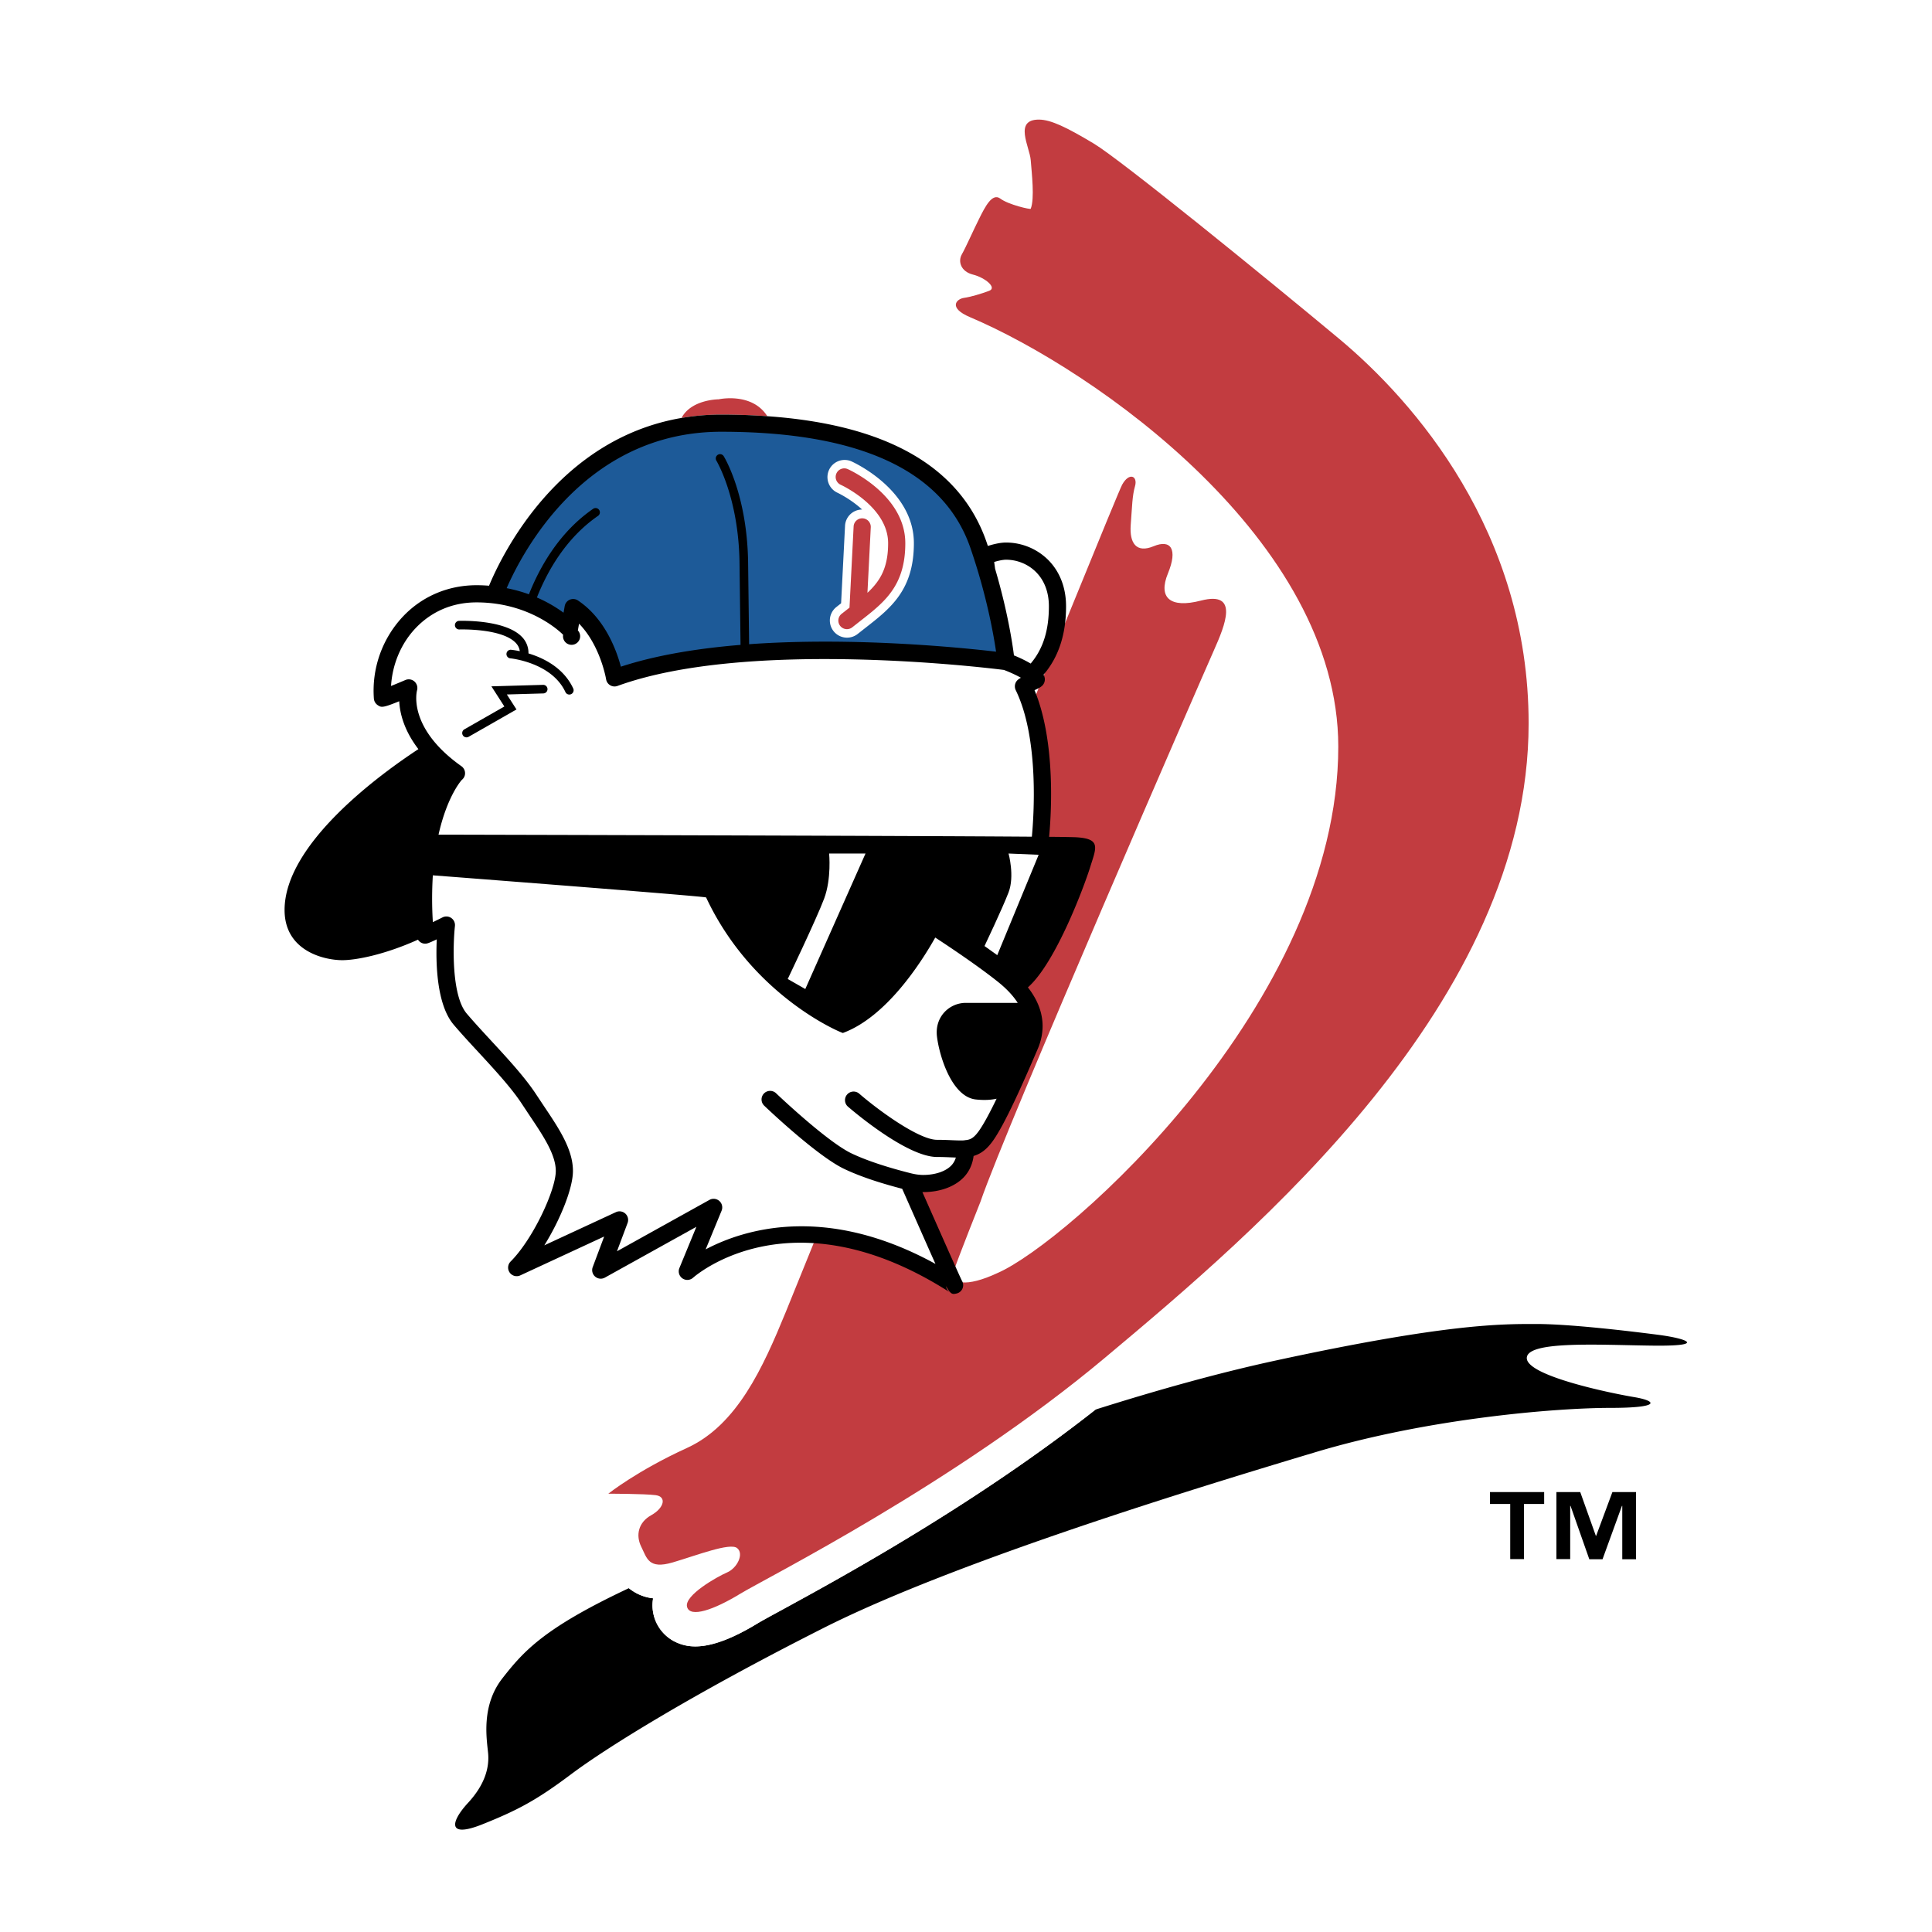
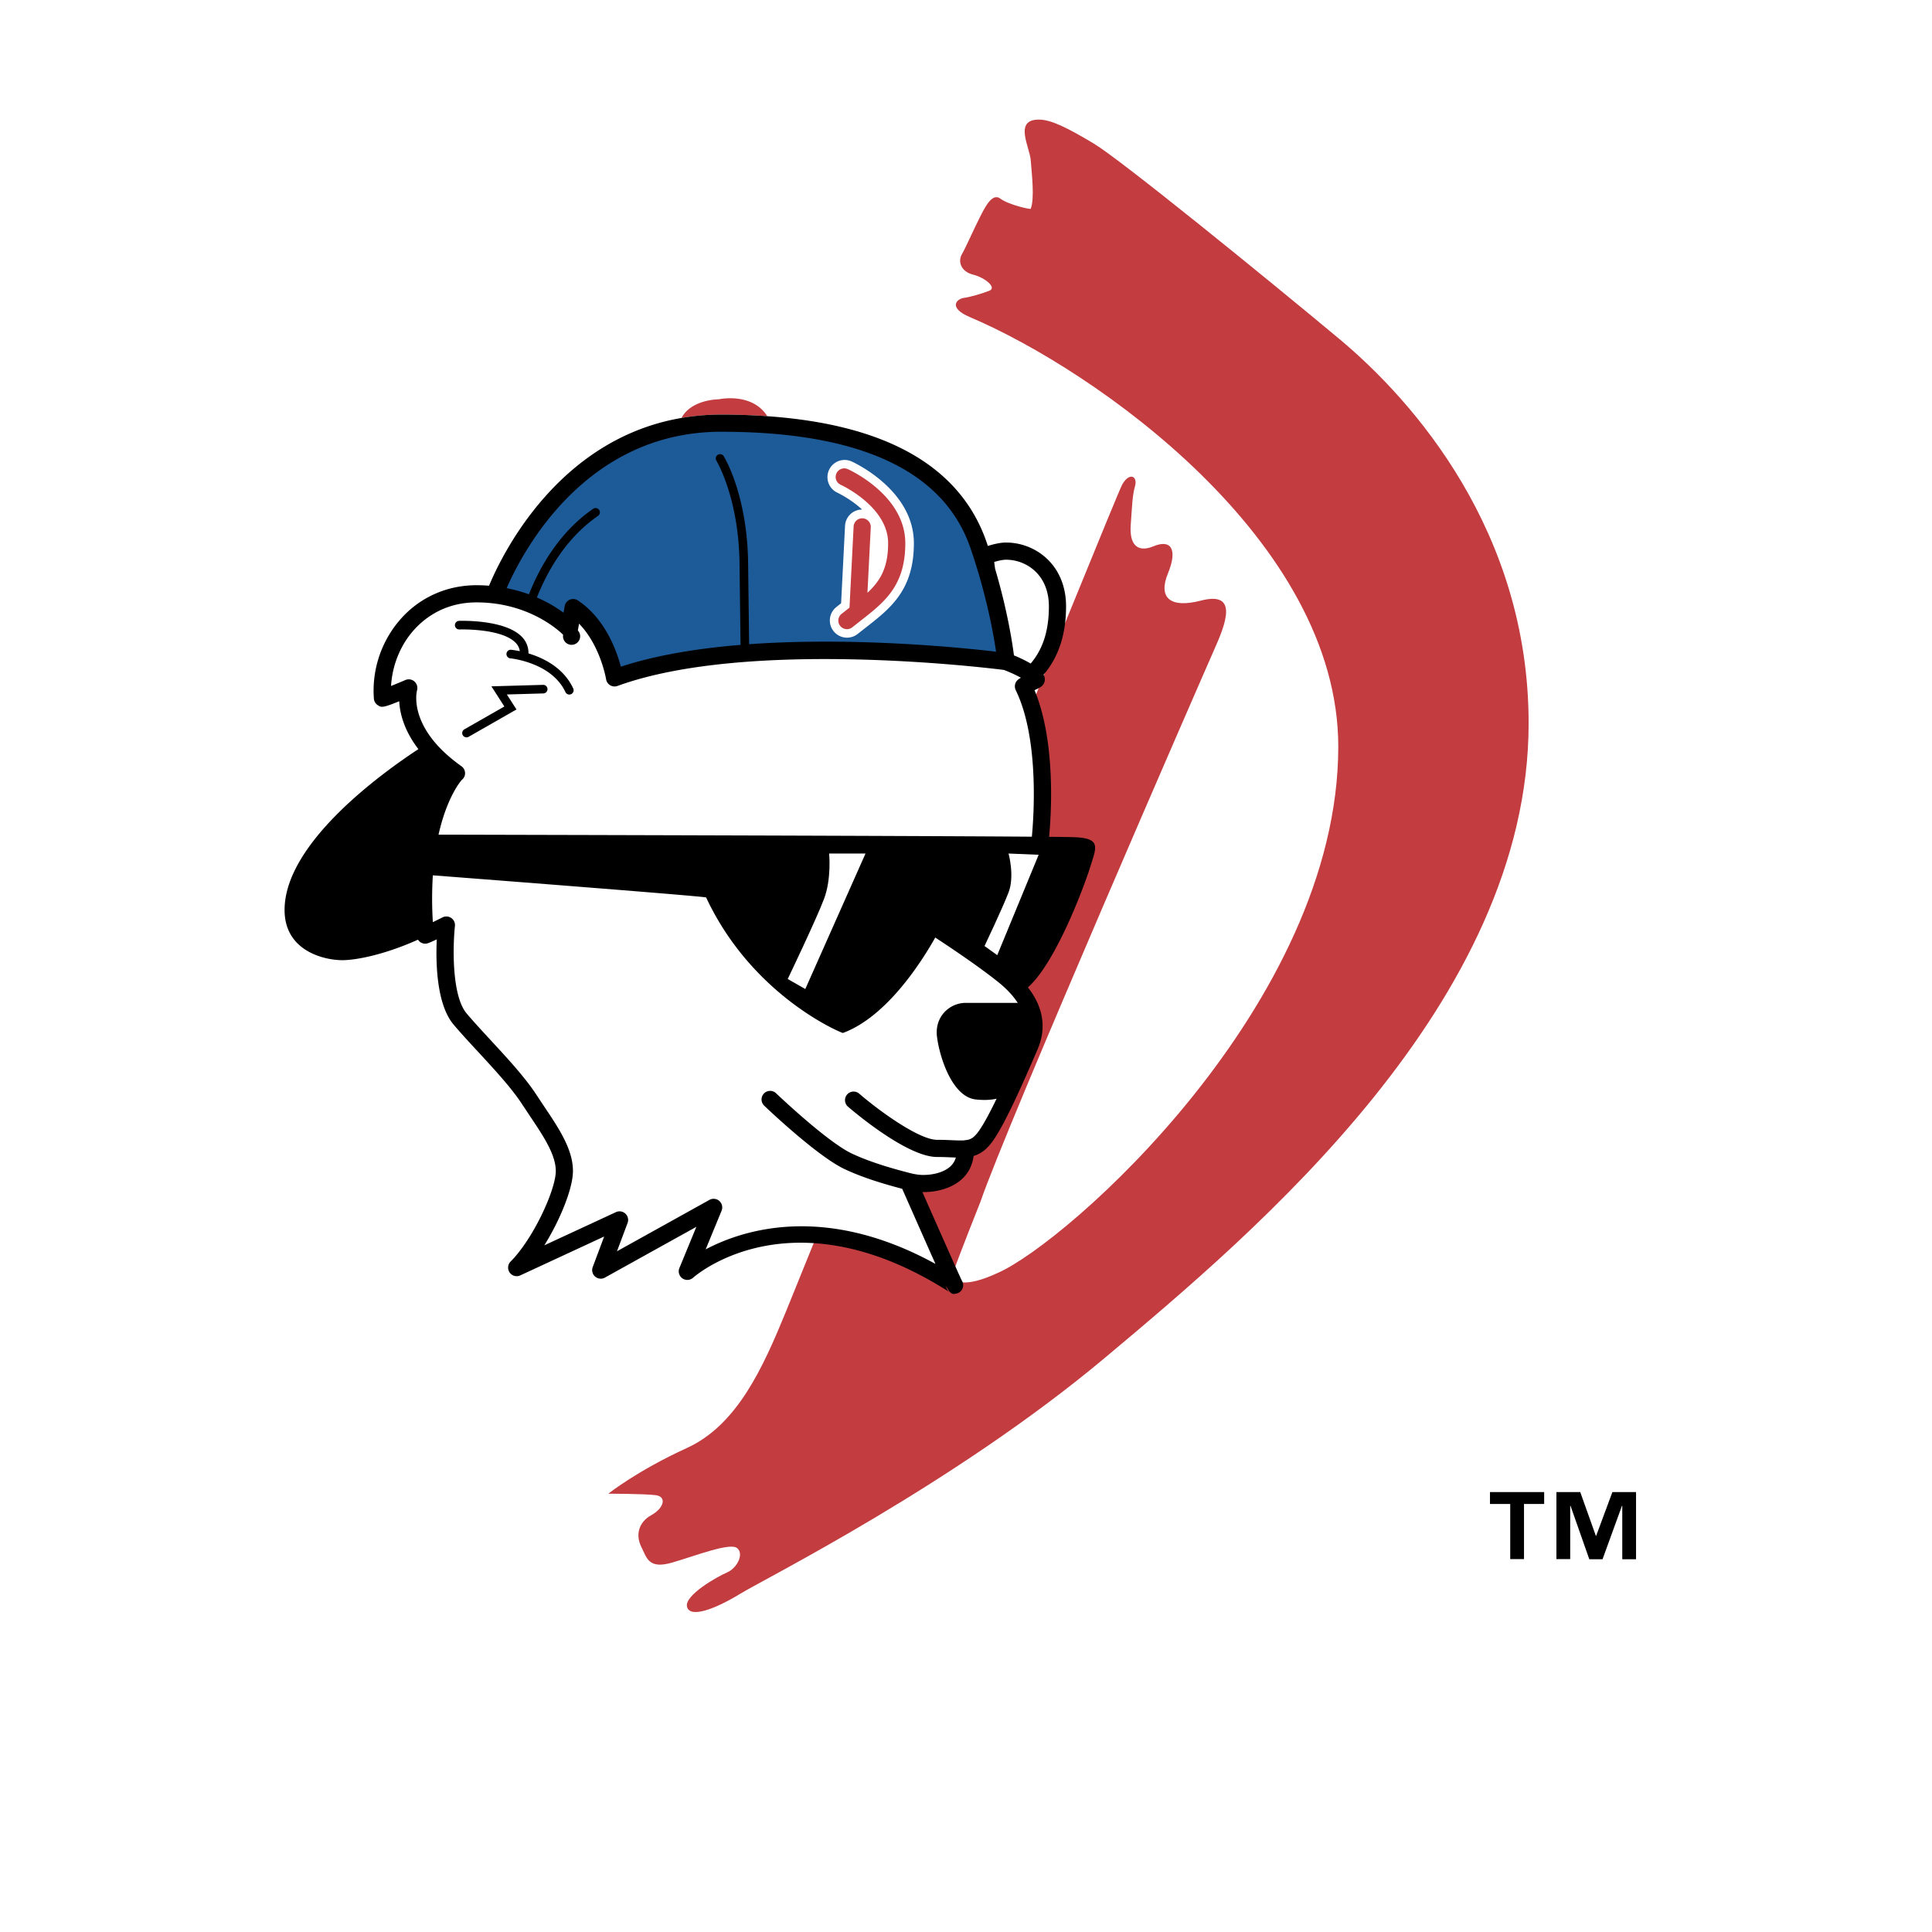
<svg xmlns="http://www.w3.org/2000/svg" width="2500" height="2500" viewBox="0 0 192.756 192.756">
  <g fill-rule="evenodd" clip-rule="evenodd">
-     <path fill="#fff" d="M0 0h192.756v192.756H0V0z" />
    <path d="M35.593 69.822c-.004-.053 0-.107-.004-.161l-.003-.027c0 .062.002.125.007.188z" fill="#fff" />
    <path d="M105.82 68.616c.096-.277.129-.569.127-.859 1.414-1.968 2.129-4.393 2.129-7.262 0-2.325-.793-4.349-2.293-5.848a7.701 7.701 0 0 0-5.41-2.231 5.7 5.7 0 0 0-.746.056c-3.074-7.4-10.506-11.636-22.175-12.607-1.714-1.898-4.381-2.03-5.933-1.734-1.28.041-3.293.535-4.523 2.003-11.471 2.308-17.283 12.254-19.293 16.546-.054-.001-.104-.007-.158-.007-3.343 0-6.417 1.327-8.655 3.734-2.312 2.487-3.505 5.853-3.301 9.255.01.854.442 1.655 1.155 2.125.589.389 1.1.505 1.767.401.191.646.47 1.339.866 2.062-4.639 3.207-12.699 9.756-12.699 16.542 0 1.8.617 3.369 1.785 4.536 1.611 1.612 3.995 2.186 5.688 2.186 1.317 0 4.029-.426 7.372-1.812.104.04.212.069.322.095.071 2.535.518 5.672 2.116 7.551.761.896 1.645 1.854 2.5 2.779 1.591 1.723 3.236 3.502 4.189 4.969l.798 1.203c1.126 1.68 2.292 3.416 2.292 4.533 0 1.334-2.059 5.875-4.004 7.82a2.571 2.571 0 0 0 2.898 4.15l4.74-2.195a2.568 2.568 0 0 0 3.815 2.36l4.893-2.717a2.568 2.568 0 0 0 4.206 2.515c.352-.303 9.123-7.619 23.533 1.6.49.389 1.096.555 1.95.375a2.572 2.572 0 0 0 2.042-2.516c0-.428-.109-.84-.305-1.207l.002.004-.004-.01c-.006-.01-.008-.02-.014-.029-.242-.5-1.626-3.613-2.976-6.664 1.141-.332 2.136-.896 2.873-1.664a5.307 5.307 0 0 0 1.236-2.098c.68-.387 1.279-.955 1.838-1.736 1.281-1.793 2.992-5.623 4.652-9.496.873-2.035 1.594-6.047-3.387-10.029-1.15-.921-2.557-1.928-3.775-2.77l7.494-6.559c.475-.416.781-.992.857-1.618.047-.382 1.014-8.499-1.021-14.817.219-.242.408-.534.537-.915zm-12.962 60.519c.207.381.423.715.67.979a2.523 2.523 0 0 1-.67-.979zm4.599-2.199a2.574 2.574 0 0 0-.83-.879c-.104-.066-.204-.121-.307-.186.472.211.869.578 1.137 1.065zM61.58 157.107c-8.089 3.846-10.463 6.291-12.806 9.285-2.398 3.062-2.006 6.623-1.818 8.334l.034.318c.119 1.188-.404 2.42-1.553 3.664-1.713 1.855-2.169 3.396-1.357 4.576 1.184 1.719 3.725.703 4.681.318 3.849-1.537 5.835-2.658 9.245-5.217 3.459-2.596 12.05-7.926 24.877-14.406 13.632-6.889 39.212-14.564 48.841-17.453 10.641-3.191 23.123-4.35 28.918-4.35 3.838 0 4.572-.361 5.084-.799a1.823 1.823 0 0 0 .588-1.887c-.348-1.254-1.738-1.586-3.014-1.799-2.391-.398-5.27-1.098-7.238-1.764 1.928-.104 4.537-.049 6.371-.008l2.564.045c3.182.033 4.102-.162 4.695-.996a1.852 1.852 0 0 0 .229-1.639c-.322-.908-1.07-1.445-4.254-1.857-3.152-.408-8.957-1.094-12.422-1.094h-.158c-3.428-.002-9.164-.002-26.217 3.691-4.482.973-9.209 2.234-14.018 3.672L61.58 157.107z" fill="#fff" />
-     <path d="M75.615 161.947c-4.608 2.816-6.763 2.479-7.983 1.979a4.04 4.04 0 0 1-2.413-2.785 4.035 4.035 0 0 1-.059-1.676 4.608 4.608 0 0 1-2.418-1.012c-8.487 3.984-10.508 6.297-12.619 8.994-2.12 2.709-1.571 5.998-1.428 7.428.143 1.428-.286 3.141-1.999 4.996-1.714 1.857-2.142 3.57 1.428 2.143s5.427-2.426 8.854-4.996c3.427-2.572 11.852-7.855 25.132-14.566 13.28-6.713 37.698-14.137 49.122-17.564s24.227-4.422 29.41-4.422c2.551 0 3.715-.172 3.971-.389.262-.225-.443-.5-1.596-.691-2.268-.379-10.689-2.107-10.689-3.889s7.451-1.295 12.688-1.242c2.49.025 3.369-.131 3.293-.346-.084-.234-1.33-.535-2.861-.734-2.916-.377-8.801-1.08-12.201-1.08-3.402 0-8.877-.059-26.012 3.654-5.678 1.23-11.779 2.938-17.926 4.881-12.057 9.488-25.385 16.764-31.353 20.02-1.112.606-1.991 1.084-2.341 1.297z" />
    <path d="M62.743 158.453c.693.564 1.5.902 2.418 1.012a4.035 4.035 0 0 0 .059 1.676 4.04 4.04 0 0 0 2.413 2.785c1.22.5 3.375.838 7.983-1.979.35-.213 1.229-.691 2.341-1.299 5.967-3.256 19.296-10.531 31.353-20.02a128.33 128.33 0 0 0 3.545-2.885c15.291-12.818 43.084-36.367 43.084-65.581 0-21.855-14.096-35.96-20.154-41.011-6.486-5.405-21.758-17.886-24.885-19.762-3.191-1.915-5.189-2.886-7.256-2.886-2.244 0-3.43 1.128-3.936 1.801-1.445 1.917-.814 4.12-.436 5.436.043.156.105.373.137.504-.307 0-.613.032-.918.104-2.154.509-3.149 2.5-3.876 3.954-.272.544-.55 1.137-.819 1.711-.301.64-.642 1.366-.809 1.659a4.714 4.714 0 0 0-.245 4.168c.018.043.042.082.062.123a3.978 3.978 0 0 0-.836 1.942c-.126.974-.043 3.4 3.464 4.888 4.234 1.796 10.158 5.167 15.91 9.671-.887.367-1.738 1.066-2.383 2.225-.424.763-4.32 10.262-26.288 64.531l-7.444 18.369c-2.141 5.217-4.371 10.041-8.107 11.75-5.322 2.432-8.44 4.906-8.57 5.01a3.428 3.428 0 0 0-1.093 3.811 3.423 3.423 0 0 0 2.858 2.264c-.15 1.113.032 2.291.595 3.418.041.082.088.186.138.295.161.355.342.672.532.969.343.539.728.992 1.163 1.347zm62.907-98.496c2.721 4.524 4.439 9.421 4.439 14.531 0 21.428-21.035 42.245-29.627 48.038.213-.543.404-1.02.539-1.359.021-.053.041-.107.059-.162 2.527-7.4 22.127-52.355 23.166-54.693.778-1.752 1.856-4.179 1.424-6.355zm-6.531-7.878a4.313 4.313 0 0 0-2.768-1.229c.051-.681.094-1.092.184-1.411.041-.145.059-.289.086-.434 2.635 2.492 5.088 5.214 7.168 8.119-.789-.539-1.912-.906-3.471-.756.344-2.142-.398-3.49-1.199-4.289z" fill="#fff" />
    <path d="M67.117 155.883c2.428-.715 5.712-2 6.426-1.43.714.572 0 2-1 2.428-.999.43-4.283 2.285-3.998 3.428.286 1.143 2.713.285 5.284-1.285s21.419-10.996 36.414-23.562c14.994-12.564 42.268-35.451 42.268-63.297 0-19.1-11.424-32.131-18.922-38.378-7.496-6.247-21.775-17.85-24.453-19.457-2.678-1.606-4.283-2.398-5.492-2.398-2.527 0-.91 2.729-.809 4.043.102 1.314.404 3.841 0 4.852 0 .101-2.225-.404-3.031-1.011-.811-.606-1.518.809-2.123 2.021-.607 1.212-1.314 2.83-1.718 3.538-.405.708-.102 1.718 1.111 2.021 1.213.304 2.426 1.314 1.617 1.617-.809.304-1.819.607-2.526.708-.729.104-1.604.981.607 1.92 12.472 5.291 36.748 22.284 36.748 42.848 0 25.659-27.139 49.565-34.016 52.528-3.067 1.432-4.79 1.127-4.326-.264.464-1.393 2.642-6.855 2.642-6.855 2.578-7.547 22.133-52.406 23.275-54.977 1.143-2.57 2.57-5.997-1.285-4.998-3.068.795-4.283-.286-3.285-2.713 1.002-2.427.287-3.427-1.426-2.713-1.715.714-2.428-.285-2.285-2.142.143-1.856.143-2.855.428-3.855.285-1-.57-1.428-1.285-.143s-31.273 76.968-33.558 82.537c-2.285 5.57-4.855 11.281-9.853 13.566-4.998 2.283-7.854 4.568-7.854 4.568s3.57 0 4.712.143c1.143.143.857 1.285-.428 2-1.285.713-1.571 1.998-1 3.143.57 1.141.713 2.282 3.141 1.569z" fill="#c23c40" />
    <path d="M154.062 150.051h-2.012v5.5h-1.375v-5.5h-2.02v-1.188h5.406v1.188h.001zm9.167 5.515h-1.375v-5.326h-.033l-1.936 5.326h-1.32l-1.873-5.326h-.033v5.311h-1.375v-6.688h2.377l1.557 4.365h.031l1.621-4.365h2.359v6.703z" />
    <path d="M100.373 55.843c-.342 0-.801.11-1.184.225l.092.678c1.232 4.168 1.727 7.421 1.881 8.645.492.198 1.107.477 1.668.812 1.238-1.456 1.818-3.31 1.818-5.708 0-1.397-.445-2.58-1.289-3.424a4.248 4.248 0 0 0-2.986-1.228z" fill="#fff" />
    <path d="M76.554 41.525c-1.534-2.425-4.849-1.686-4.849-1.686s-2.733-.002-3.711 1.862a23.522 23.522 0 0 1 3.961-.339c1.607-.001 3.131.06 4.599.163z" fill="#c23c40" />
    <path d="M108.76 86.534c.627-2.003 1.127-2.879-1.502-3.005a119.39 119.39 0 0 0-2.588-.038c.209-2.199.688-9.472-1.455-14.632.557-.257.854-.413.984-.794a.884.884 0 0 0-.053-.687c-.01-.017-.027-.033-.037-.05 1.51-1.773 2.252-4.035 2.252-6.833 0-1.861-.619-3.465-1.789-4.637a5.979 5.979 0 0 0-4.199-1.729c-.609 0-1.314.182-1.814.34-.045-.129-.084-.257-.131-.388-2.601-7.515-9.958-11.722-21.874-12.556a65.42 65.42 0 0 0-4.599-.164c-1.394 0-2.708.126-3.961.339-12.314 2.104-17.905 13.62-19.202 16.738a15.68 15.68 0 0 0-1.247-.051c-2.862 0-5.49 1.131-7.4 3.186a10.805 10.805 0 0 0-2.843 8.123.867.867 0 0 0 .386.659c.344.228.46.299 2.144-.392.057 1.171.459 2.885 1.911 4.777-3.808 2.502-13.351 9.434-13.351 16.049 0 4.131 4.006 5.008 5.758 5.008 1.375 0 4.216-.544 7.552-2.046.153.237.41.399.71.399.165 0 .272-.005 1.164-.43-.106 2.296-.032 6.492 1.688 8.515.738.869 1.571 1.771 2.454 2.725 1.639 1.775 3.334 3.611 4.366 5.199l.784 1.182c1.328 1.979 2.583 3.85 2.583 5.488 0 1.893-2.271 6.799-4.506 9.033a.858.858 0 0 0-.097 1.096.854.854 0 0 0 1.063.287l8.368-3.879-1.144 3.053a.853.853 0 0 0 .243.947.852.852 0 0 0 .975.1l9.125-5.068-1.696 4.119a.857.857 0 0 0 1.361.966c.4-.354 10.017-8.555 25.632 1.459a.85.85 0 0 1-.381-.617c.464.842.644.814 1.019.734a.85.85 0 0 0 .564-1.266c-.194-.371-2.281-5.082-3.95-8.863.026 0 .054.006.08.006 1.67 0 3.143-.537 4.039-1.471.555-.578.886-1.309.99-2.135.75-.219 1.342-.689 1.928-1.51 1.189-1.666 2.928-5.572 4.473-9.174.66-1.543.9-3.736-.984-6.135 2.746-2.407 5.584-9.981 6.207-11.977z" />
    <path d="M101.291 66.917c.002.003 0 .007-.002.008-.002.003-.006.004-.008.004l-1.215-.144c-.006 0-.01-.005-.01-.011 0-.006.006-.009.012-.009l1.201.142-.248-1.985c-.002-.006.002-.012.01-.012.004 0 .01.003.01.008l.25 1.999z" />
    <path d="M102.83 66.203a12.326 12.326 0 0 0-1.668-.812c-.154-1.224-.648-4.477-1.881-8.645l-.092-.678c.383-.115.842-.225 1.184-.225 1.117 0 2.207.447 2.986 1.228.844.844 1.289 2.026 1.289 3.424 0 2.398-.58 4.252-1.818 5.708z" fill="#fff" />
    <path d="M95.845 127.619zM101.041 64.917c0-.005-.006-.008-.01-.008-.008 0-.012.006-.01.012l.248 1.985-1.201-.142c-.006 0-.012.003-.012.009 0 .006.004.011.01.011l1.215.144c.002 0 .006-.001.008-.004.002-.001.004-.005.002-.008l-.25-1.999z" />
    <path d="M96.249 113.76c-.017.002-.03.01-.047.014-.325.021-.714.006-1.208-.014-.435-.02-.927-.041-1.507-.041-1.772 0-5.719-2.838-7.791-4.629a.858.858 0 0 0-1.121 1.297c.598.518 5.925 5.045 8.912 5.045.543 0 1.016.021 1.434.039l.444.016a1.904 1.904 0 0 1-.453.795c-.567.59-1.615.943-2.803.943-.391 0-.807-.059-1.269-.176-.925-.236-3.739-.953-5.88-1.973-2.474-1.18-7.481-5.953-7.531-6.002a.86.86 0 0 0-1.212.027.858.858 0 0 0 .027 1.211c.213.205 5.257 5.014 7.979 6.309 1.898.904 4.137 1.553 5.788 1.984l2.12 4.797c.484 1.094.877 1.98 1.201 2.699-10.975-6.025-19.118-3.463-22.928-1.451l1.591-3.863a.859.859 0 0 0-1.209-1.076l-9.23 5.129 1.06-2.828a.858.858 0 0 0-1.162-1.078l-7.145 3.312c1.58-2.547 2.854-5.678 2.854-7.416 0-2.16-1.396-4.24-2.874-6.443l-.771-1.16c-1.111-1.709-2.856-3.6-4.544-5.426-.87-.943-1.691-1.832-2.407-2.674-1.546-1.82-1.375-6.927-1.178-8.742a.858.858 0 0 0-1.236-.858c-.315.159-.656.326-.967.477a37.433 37.433 0 0 1-.001-4.672c6.229.479 27.158 2.101 27.265 2.208 4.632 9.889 13.52 13.52 13.646 13.52 4.313-1.594 7.757-6.938 9.214-9.52.383.249 3.954 2.575 6.272 4.43.861.688 1.504 1.385 1.957 2.086h-5.176c-1.628 0-3.13 1.377-2.879 3.379.25 2.004 1.502 6.01 3.881 6.26.896.096 1.568.035 2.066-.078-.641 1.326-1.271 2.521-1.764 3.211-.571.805-.933.891-1.418.932zM41.346 67.99a.857.857 0 0 0-.898-.145c-.47.202-.992.418-1.433.595.125-2.126.973-4.18 2.386-5.701 1.119-1.204 3.094-2.639 6.145-2.639 5.532 0 8.607 3.202 8.638 3.234a.855.855 0 1 0 1.469-.436l.119-.674c2.133 2.188 2.692 5.505 2.698 5.542a.855.855 0 0 0 1.139.67c12.986-4.722 36.824-1.815 38.552-1.596.609.229 1.225.516 1.695.779-.279.154-.459.307-.553.568a.884.884 0 0 0 .039.675c2.359 4.836 1.793 12.667 1.607 14.615-12.939-.095-50.534-.185-59.197-.204.861-3.845 2.283-5.423 2.319-5.459a.86.86 0 0 0 .288-.409.858.858 0 0 0-.321-.959c-5.375-3.809-4.469-7.428-4.427-7.581a.869.869 0 0 0-.265-.875z" fill="#fff" />
    <path d="M57.198 68.703c-.966-2.093-2.989-3.064-4.472-3.512a2.284 2.284 0 0 0-.694-1.689c-1.705-1.708-6.07-1.564-6.255-1.558a.43.43 0 0 0 .032.858c.043-.002 4.176-.138 5.616 1.306.252.253.393.538.434.861-.504-.106-.848-.139-.897-.144a.43.43 0 0 0-.074.854c.046.004 4.154.4 5.531 3.382a.429.429 0 0 0 .779-.358zM54.167 68.329l-4.381.125-.758.021.41.638.882 1.373-3.989 2.279a.428.428 0 0 0 .425.745l4.381-2.504.392-.224-.244-.38-.716-1.114 3.623-.104a.428.428 0 1 0-.025-.855z" />
    <path d="M52.771 59.295c1.072-2.702 3.015-6.199 6.424-8.542a.429.429 0 0 1 .486.706c-3.234 2.224-5.088 5.565-6.114 8.153a13.749 13.749 0 0 1 2.658 1.518l.116-.658a.855.855 0 0 1 1.319-.564c2.711 1.807 3.858 4.999 4.284 6.607 3.538-1.158 7.689-1.826 11.94-2.175l-.104-8.344c-.121-6.417-2.289-10.009-2.314-10.048a.429.429 0 0 1 .728-.452c.094.154 2.317 3.808 2.443 10.484l.103 8.293c10.429-.748 21.196.341 24.638.745-.266-1.813-.971-5.754-2.57-10.375-2.657-7.676-11.018-11.568-24.853-11.568-13.535 0-19.788 11.9-21.406 15.606.809.158 1.551.368 2.222.614z" fill="#1d5a98" />
    <path d="M84.932 46.022a1.714 1.714 0 0 0-1.4 3.128l-.005-.002c.024.011 1.332.619 2.486 1.688a1.709 1.709 0 0 0-1.703 1.62l-.393 7.734-.48.379a1.713 1.713 0 1 0 2.141 2.675l.8-.629c2.469-1.927 4.8-3.746 4.8-8.42 0-5.318-5.991-8.059-6.246-8.173z" fill="#fff" />
    <path d="M84.582 46.804a.857.857 0 0 0-.7 1.565c.059.026 4.726 2.177 4.726 5.827 0 2.448-.779 3.749-2.063 4.948l.333-6.557a.857.857 0 0 0-1.711-.087l-.413 8.124-.782.615a.857.857 0 1 0 1.071 1.338l.809-.637c2.398-1.872 4.47-3.488 4.47-7.744-.001-4.77-5.506-7.287-5.74-7.392z" fill="#c23c40" />
    <path d="M82.722 85.157s.25 2.502-.5 4.505c-.751 2.004-3.631 8.013-3.631 8.013l1.753 1.002 6.009-13.521h-3.631v.001zM100.623 85.157s.627 2.252 0 3.88c-.625 1.627-2.398 5.35-2.398 5.35l1.271.909 4.131-10.015-3.004-.124z" fill="#fff" />
  </g>
</svg>